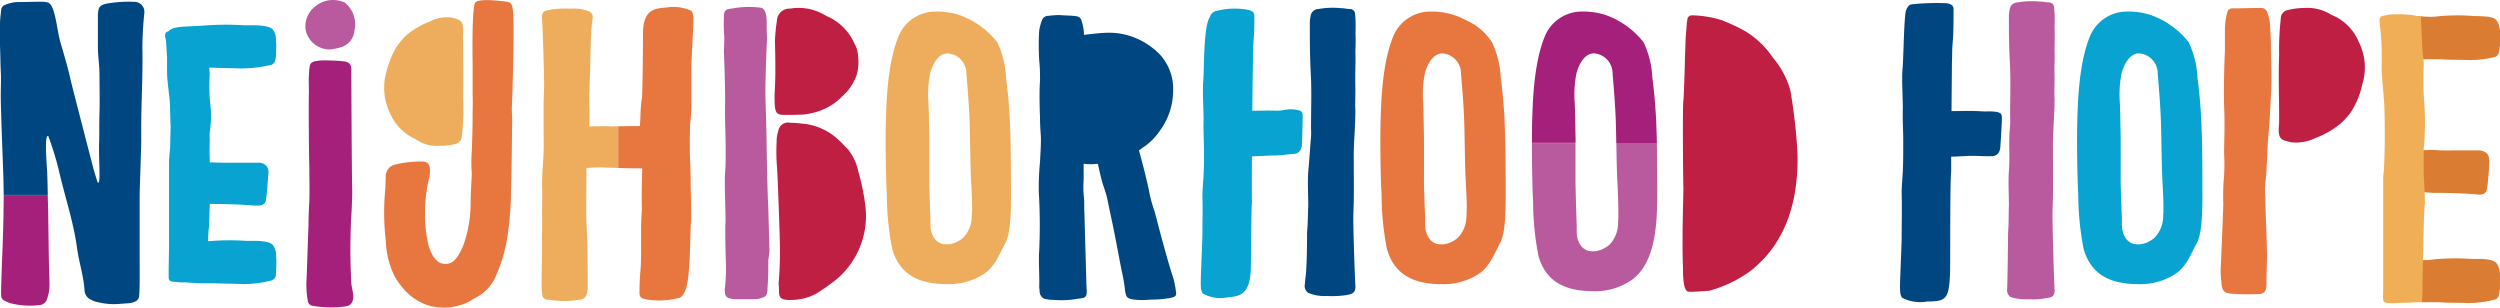
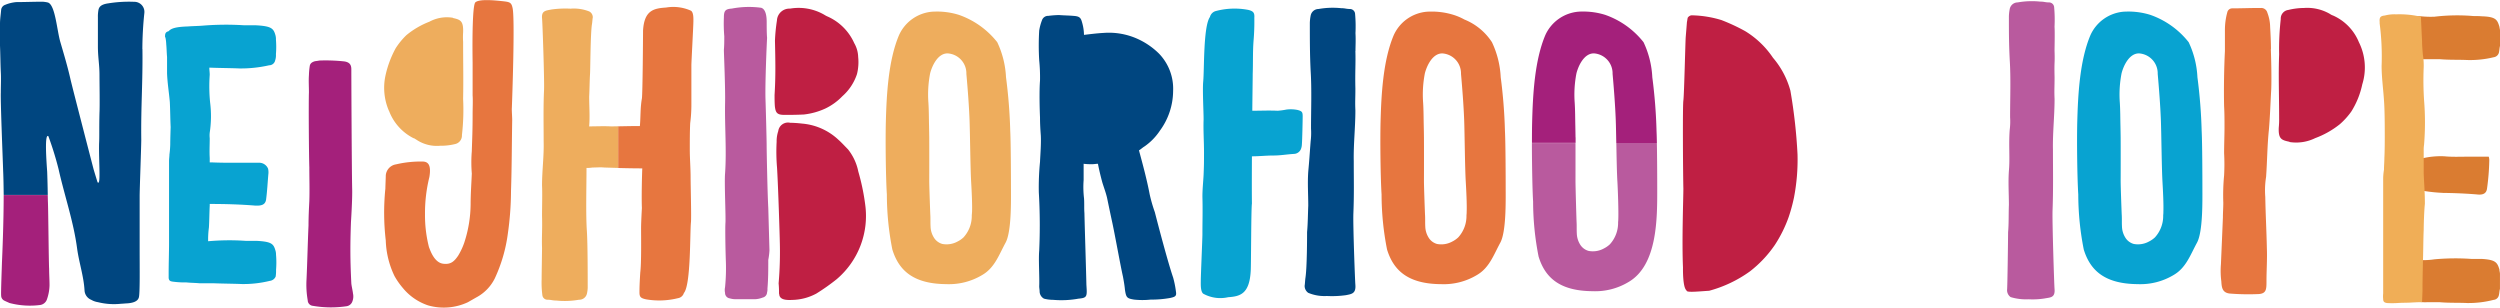
<svg xmlns="http://www.w3.org/2000/svg" width="228.415" height="28.104" viewBox="0 0 228.415 28.104">
  <g id="logo-2" transform="translate(-24.912 -28.426)">
-     <path id="Path_1" data-name="Path 1" d="M325.427,50.92c1.328,0,2.6.035,3.923.144.59.074.885-.108.932-.575a21.251,21.251,0,0,0,.2-2.479,1.082,1.082,0,0,0-.049-.395c-.1-.324-.343-.5-.833-.575h-1.864c-.738,0-1.471.036-2.208-.036a7.285,7.285,0,0,0-1.962.18,1.018,1.018,0,0,0-.932.791V48.3c.049.611.148,1.254.245,1.868.049.359.3.575.785.575a14.707,14.707,0,0,0,1.766.18" transform="translate(-78.135 -4.874)" fill="#da7c31" />
+     <path id="Path_1" data-name="Path 1" d="M325.427,50.92c1.328,0,2.6.035,3.923.144.59.074.885-.108.932-.575a21.251,21.251,0,0,0,.2-2.479,1.082,1.082,0,0,0-.049-.395h-1.864c-.738,0-1.471.036-2.208-.036a7.285,7.285,0,0,0-1.962.18,1.018,1.018,0,0,0-.932.791V48.3c.049.611.148,1.254.245,1.868.049.359.3.575.785.575a14.707,14.707,0,0,0,1.766.18" transform="translate(-78.135 -4.874)" fill="#da7c31" />
    <path id="Path_2" data-name="Path 2" d="M329.709,60.482h-.885a21.246,21.246,0,0,0-3.384.035,6.712,6.712,0,0,1-1.226.074c-1.423.074-1.717.323-1.717,1.328,0,.5.1,1.042.1,1.545.049.539.3.791,1.079.9a5.415,5.415,0,0,0,1.078.074h1.18c.885.074,1.668.035,2.5.074a9.145,9.145,0,0,0,2.4-.288.531.531,0,0,0,.49-.431c.049-.18.049-.4.1-.575V61.849c0-.144-.049-.252-.049-.4-.2-.647-.344-.9-1.668-.97" transform="translate(-78.1 -8.399)" fill="#da7c31" />
    <path id="Path_3" data-name="Path 3" d="M331.377,31.384c-.2-.683-.344-.934-1.668-.971-.3-.035-.59,0-.885-.035a17.709,17.709,0,0,0-3.383.074,8.46,8.46,0,0,1-1.238-.039c-1.423-.074-1.7.4-1.7,1.44,0,.5.1,1.006.1,1.509.049.575.3.827,1.079.9a5.474,5.474,0,0,0,1.078.074h1.18c.885.074,1.668.036,2.5.074a9.126,9.126,0,0,0,2.4-.252.572.572,0,0,0,.49-.431c.049-.215.049-.431.1-.611V31.743c0-.144-.049-.252-.049-.359" transform="translate(-78.1 -0.5)" fill="#da7c31" />
    <path id="Path_4" data-name="Path 4" d="M233.414,38.107c.074-.471.181-5.465.218-5.827.036-.434.074-.9.108-1.339.036-.148.036-.253.074-.4a.527.527,0,0,1,.325-.217,9.862,9.862,0,0,1,2.752.434,17.328,17.328,0,0,1,2.173,1.013A8.2,8.2,0,0,1,241.6,34.2a7.745,7.745,0,0,1,1.593,3.006,48.237,48.237,0,0,1,.651,5.814,18.15,18.15,0,0,1-.325,3.962,15.345,15.345,0,0,1-.471,1.738,11.868,11.868,0,0,1-1.267,2.571,10.61,10.61,0,0,1-2.281,2.426,11.467,11.467,0,0,1-3.73,1.774c-1.158.074-2.1.181-2.065-.036-.361-.254-.326-1.991-.326-2.1-.108-2.462.036-6.336.036-7.205-.036-1.412-.074-7.679,0-8.039" transform="translate(-54.7 -0.499)" fill="#bf1f43" />
    <path id="Path_5" data-name="Path 5" d="M277.881,33.156c.036,1.267-.036.731,0,2.36,0,.977-.036,1.158,0,1.991,0,1.557-.181,3.114-.148,4.634,0,1.844.036,3.693-.036,5.54-.036,1.159.148,6.771.181,7.169.074.833-.38.78-.923.885a6.933,6.933,0,0,1-1.44.074,4.882,4.882,0,0,1-1.648-.2.775.775,0,0,1-.326-.652c.036-.218.093-4.842.093-5.276.074-.8.039-1.7.074-2.49,0-1.013-.074-2.065,0-3.114.108-1.159-.032-2.335.074-3.747a6.057,6.057,0,0,0,.036-1.159c0-1.77.074-3.548-.036-5.286-.074-1.485-.074-2.485-.074-3.933a4,4,0,0,1,.074-.651.742.742,0,0,1,.724-.616,7.449,7.449,0,0,1,2.065-.074c.362,0,.471.074.8.074a.472.472,0,0,1,.471.434,12.9,12.9,0,0,1,.036,1.775c.036.615,0,1.825,0,2.261" transform="translate(-65.251 -0.038)" fill="#b95a9e" />
    <path id="Path_6" data-name="Path 6" d="M293.6,40.833a47.259,47.259,0,0,0-.389-4.971,8.4,8.4,0,0,0-.8-3.2,7.687,7.687,0,0,0-3.509-2.5,6.694,6.694,0,0,0-2.139-.3c-.093,0-.186.005-.278.01a3.658,3.658,0,0,0-3.053,2.154c-.977,2.322-1.134,5.437-1.2,7.929-.041,1.608-.01,5.015.093,6.623a26.028,26.028,0,0,0,.5,5.02c.625,2.05,2.073,3.149,4.942,3.167a5.885,5.885,0,0,0,3.281-.842c1.123-.655,1.51-1.817,2.126-2.95.545-1.007.491-3.857.491-4.964s-.01-4.052-.064-5.181m-3.5,7.376c0,.09-.01.18-.018.271a2.9,2.9,0,0,1-.757,2.022,2.3,2.3,0,0,1-.544.376,2.081,2.081,0,0,1-1.387.221,1.311,1.311,0,0,1-.777-.59,2.013,2.013,0,0,1-.3-1c-.022-.353,0-.693-.021-1.046-.015-.253-.1-2.576-.1-3.143v-.1c.006-.693.005-3.159,0-3.852q-.006-.516-.018-1.039c-.017-.707-.013-1.41-.057-2.117a10.14,10.14,0,0,1,.159-2.708c.191-.738.727-1.84,1.61-1.815a1.828,1.828,0,0,1,1.691,1.868c.114,1.274.239,2.894.288,4.173.05,1.308.074,4.391.148,5.7.041.693.114,2.089.08,2.786" transform="translate(-67.529 -0.379)" fill="#08a3d1" />
    <path id="Path_7" data-name="Path 7" d="M165.591,56.138a9.532,9.532,0,0,1-1.77.148,7.08,7.08,0,0,1-1.521,0c-.651-.108-.724-.181-.833-.9-.036-.4-.108-.8-.181-1.195-.254-1.123-.766-4.015-1.019-5.136q-.221-1.033-.434-2.065c-.109-.471-.29-.941-.434-1.412-.147-.543-.29-1.123-.4-1.7-.181,0-.326.036-.507.036a5.611,5.611,0,0,1-.8-.036v1.485a8.642,8.642,0,0,0,.036,1.665c.036.471,0,.906.036,1.34.036,1.593.147,4.968.181,6.564.074,1.086.074,1.195-.724,1.268a8.625,8.625,0,0,1-2.317.108,3.285,3.285,0,0,1-.833-.108.763.763,0,0,1-.4-.652c0-.148-.037-.326-.037-.471.037-.869-.074-2.441,0-3.273a51.735,51.735,0,0,0-.036-5.316,23.816,23.816,0,0,1,.109-2.788c.036-.8.108-1.593.074-2.39-.036-.507-.074-1.013-.074-1.665-.036-.833-.074-2.405,0-3.382a15.62,15.62,0,0,0-.074-1.844,22.686,22.686,0,0,1,0-2.716,4.6,4.6,0,0,1,.254-.941.59.59,0,0,1,.58-.4,8.875,8.875,0,0,1,.977-.074c.434.036.869.036,1.3.074.543.036.688.148.8.579a4.3,4.3,0,0,1,.181,1.159c.615-.074,1.194-.148,1.81-.181a6.376,6.376,0,0,1,3.078.543,6.712,6.712,0,0,1,1.955,1.339,4.608,4.608,0,0,1,1.3,3.417,6.176,6.176,0,0,1-1.2,3.623,5.372,5.372,0,0,1-1.412,1.449c-.181.108-.325.253-.507.362.362,1.339.724,2.679.978,4.018a13.693,13.693,0,0,0,.471,1.63c.362,1.412,1.2,4.593,1.671,5.969a8.777,8.777,0,0,1,.254,1.256c.074.434-.036.507-.544.616" transform="translate(-33.773 -0.487)" fill="#004680" />
    <path id="Path_8" data-name="Path 8" d="M191.162,33.336c.036,1.267-.036,1.81,0,3.439,0,.978-.036,1.159,0,1.991,0,1.557-.181,3.114-.148,4.635,0,1.844.037,2.974-.036,4.82-.036,1.159.148,6.048.181,6.449.074.833-.326.87-.87.978a9.258,9.258,0,0,1-1.737.074,3.827,3.827,0,0,1-1.7-.29.773.773,0,0,1-.326-.651c.036-.218.036-.471.074-.724.148-.978.148-3.734.148-4.169.074-.8.074-1.629.108-2.426,0-1.013-.074-2.065,0-3.114.109-1.158.109-1.344.218-2.756a6.117,6.117,0,0,0,.035-1.159c0-1.77.074-3.548-.035-5.286C187,33.663,187,32.215,187,30.767a3.99,3.99,0,0,1,.074-.652.738.738,0,0,1,.724-.615,7.449,7.449,0,0,1,2.065-.074c.362,0,.471.074.8.074a.473.473,0,0,1,.471.435,12.884,12.884,0,0,1,.036,1.774c.036.615,0,1.195,0,1.629" transform="translate(-42.414 -0.252)" fill="#004680" />
    <path id="Path_9" data-name="Path 9" d="M55.5,52.537a8.292,8.292,0,0,1,0,1.34,3.511,3.511,0,0,1-.036.615.659.659,0,0,1-.543.4,10.112,10.112,0,0,1-2.535.289c-.869-.036-1.738-.036-2.679-.074H48.474c-.4-.036-.8-.036-1.159-.074h-.326a8.726,8.726,0,0,1-.941-.074c-.254-.035-.326-.108-.362-.325V54.2c0-.942.036-1.844.036-2.788V43.956c0-.221.036-.434.036-.615a8.26,8.26,0,0,0,.074-.942c0-.507.036-1.556.036-1.556-.037-.76-.037-1.521-.074-2.281-.074-.869-.221-1.738-.254-2.643V34.435c-.036-.4-.036-.76-.074-1.159a3.577,3.577,0,0,0-.074-.616.133.133,0,0,1-.036-.108c0-.29.074-.4.326-.471.253-.29.76-.4,1.738-.434.471-.037.9-.037,1.376-.074a25.978,25.978,0,0,1,3.762-.036h1.05c1.485.074,1.665.289,1.844.941a1.361,1.361,0,0,1,.036.362,8.283,8.283,0,0,1,0,1.339,1.505,1.505,0,0,1-.074.58.556.556,0,0,1-.543.434,11.575,11.575,0,0,1-2.716.289c-.906-.036-1.811-.036-2.752-.074,0,.221.036.434.036.652a14.892,14.892,0,0,0,.036,2.534,10,10,0,0,1-.036,2.752,2.369,2.369,0,0,0,0,.507c0,.615-.036,1.195,0,1.811v.4h.148c.76.036,1.521.036,2.317.036H53.9a.875.875,0,0,1,.87.543,1.515,1.515,0,0,1,.035.4c-.074.8-.108,1.593-.217,2.426-.074.434-.362.58-1.014.543-1.339-.108-2.715-.148-4.057-.148H49.44v.148c-.036.688-.036,1.34-.074,1.991a8.9,8.9,0,0,0-.074.978v.289a21.81,21.81,0,0,1,3.439-.035h.991c1.412.074,1.556.289,1.738.941a1.356,1.356,0,0,1,.036.361" transform="translate(-5.365 -0.803)" fill="#08a3d1" />
-     <path id="Path_10" data-name="Path 10" d="M67.228,31.169a1.726,1.726,0,0,1-1.086,1.521,4.368,4.368,0,0,1-1.194.254,2.25,2.25,0,0,1-2.173-1.738,2.286,2.286,0,0,1,.8-2.139,2.54,2.54,0,0,1,2.607-.468.312.312,0,0,1,.217.109,2.524,2.524,0,0,1,.833,2.461" transform="translate(-9.929)" fill="#b95a9e" />
    <path id="Path_11" data-name="Path 11" d="M84.162,38.34c0,.362.036.724.036,1.086-.036,2.139-.036,4.308-.108,6.445a28.475,28.475,0,0,1-.29,3.909,13.929,13.929,0,0,1-1.195,4.091,3.946,3.946,0,0,1-1.7,1.738l-.76.434a5.2,5.2,0,0,1-3.621.29,5.058,5.058,0,0,1-2.317-1.593,6.744,6.744,0,0,1-.76-1.086,8.035,8.035,0,0,1-.8-3.259,21.856,21.856,0,0,1-.036-4.743c0-.181.036-.977.036-1.158a1.106,1.106,0,0,1,.942-1.05,9.778,9.778,0,0,1,2.5-.254c.434.037.724.326.543,1.412a13.65,13.65,0,0,0-.4,3.4,11.772,11.772,0,0,0,.362,3.006c.108.254.471,1.448,1.339,1.52.652.074.978-.217,1.34-.76a6.189,6.189,0,0,0,.543-1.159A11.532,11.532,0,0,0,80.4,47.1c0-.977.074-1.955.108-2.824a12.469,12.469,0,0,1,0-2.028c.036-1.159.074-1.918.074-3.331,0-.652.036-1.3,0-1.775v-3c-.036-2.39,0-5.286.253-5.5.362-.326,1.775-.181,2.462-.108s.833.108.942.652c.217,1.05-.036,8.219-.074,9.16" transform="translate(-12.489 -0.002)" fill="#e7763f" />
    <path id="Path_12" data-name="Path 12" d="M98.343,40.254c-.688-.036-1.339,0-2.028,0a.035.035,0,0,0,.036-.036c.074-.869,0-1.775,0-2.68.036-.688.036-1.376.074-2.028.036-.4.036-3.762.181-4.6.036-.221.036-.4.074-.615a.6.6,0,0,0-.326-.544,3.809,3.809,0,0,0-1.7-.253,9.265,9.265,0,0,0-1.738.074c-.544.108-.941.108-.87.833.037.326.218,5.5.181,6.515-.074,1.556-.036,3.149-.036,4.706.036,1.34-.148,2.68-.148,4.019.037.724,0,1.949,0,2.781.037,1.376-.036,1.844,0,2.933,0,.4-.036,2.344-.036,2.851a8.736,8.736,0,0,0,.074,1.52.475.475,0,0,0,.471.362c.326,0,.434.074.8.074a7.477,7.477,0,0,0,2.065-.074.718.718,0,0,0,.724-.543,2.8,2.8,0,0,0,.074-.544c0-1.231,0-3.936-.074-5.168-.108-1.521-.036-4.12-.036-5.641v-.148a2.743,2.743,0,0,0,.543-.036c.362,0,.724-.036,1.086,0l1.277.037V40.245c-.221,0-.443.01-.664.01" transform="translate(-17.607 -0.28)" fill="#eead5d" />
    <path id="Path_13" data-name="Path 13" d="M118.636,47.617l.109,3.909a6.4,6.4,0,0,1-.109.874c0,.869,0,1.738-.074,2.607a1.116,1.116,0,0,1-.036.362.507.507,0,0,1-.4.471,2.12,2.12,0,0,1-.652.148h-1.918a1.826,1.826,0,0,1-.435-.074.5.5,0,0,1-.434-.507,1.2,1.2,0,0,1,0-.507,17.479,17.479,0,0,0,.074-2.39c-.036-.941-.074-3.009-.036-3.517.036-.615-.108-3.621-.036-4.489.148-2.1-.036-4.236,0-6.372.036-1.412-.108-4.564-.108-4.926.036-.4.036-.833.036-1.231a13.959,13.959,0,0,1-.036-1.738c0-.615.148-.76.724-.8a8.288,8.288,0,0,1,2.679-.074c.507.148.507,1.05.507,1.339,0,.362,0,1.013.036,1.412-.036.652-.181,3.983-.148,5.506.035,1.014.108,3.835.108,4.273,0,.507.074,4.417.148,5.72" transform="translate(-23.53 -0.227)" fill="#b95a9e" />
    <path id="Path_14" data-name="Path 14" d="M304.585,33.178c.036,1.013.074,2.655.036,3.672-.074,1.267-.108,2.5-.217,3.729-.148,1.412-.148,2.824-.254,4.273a7.677,7.677,0,0,0-.074,1.82c.036,1.844.108,2.938.147,4.748.036.977-.036,1.955-.036,2.933,0,.724,0,1.123-.651,1.195a20.725,20.725,0,0,1-2.607-.036c-.8-.036-.833-.579-.869-1.123a7.423,7.423,0,0,1-.036-1.557c.036-.833.148-3.444.181-4.278,0-.434.036-.9.036-1.339a19.066,19.066,0,0,1,.074-2.508,18.976,18.976,0,0,0,0-2.028c0-.8.036-1.593.036-2.39,0-.615,0-1.267-.036-1.882-.036-1.7,0-3.565.074-5.049V31.44a6.11,6.11,0,0,1,.217-1.629.459.459,0,0,1,.434-.362c.833,0,1.666-.036,2.5-.036h.148a.577.577,0,0,1,.579.434,3.784,3.784,0,0,1,.254,1.3c.036.651.074,1.339.074,2.028" transform="translate(-72.195 -0.259)" fill="#e7763f" />
    <path id="Path_15" data-name="Path 15" d="M146.01,40.833a47.263,47.263,0,0,0-.389-4.971,8.4,8.4,0,0,0-.8-3.2,7.687,7.687,0,0,0-3.509-2.5,6.694,6.694,0,0,0-2.139-.3c-.093,0-.186.005-.279.01a3.658,3.658,0,0,0-3.052,2.154c-.977,2.322-1.134,5.437-1.2,7.929-.041,1.608-.01,5.015.093,6.623a25.97,25.97,0,0,0,.5,5.02c.625,2.05,2.073,3.149,4.942,3.167a5.886,5.886,0,0,0,3.281-.842c1.123-.655,1.51-1.817,2.126-2.95.546-1.007.491-3.857.49-4.964s-.01-4.052-.063-5.181m-3.5,7.376c0,.09-.01.18-.018.271a2.9,2.9,0,0,1-.757,2.022,2.3,2.3,0,0,1-.544.376,2.081,2.081,0,0,1-1.387.221,1.312,1.312,0,0,1-.777-.59,2.013,2.013,0,0,1-.3-1c-.023-.353,0-.693-.021-1.046-.014-.253-.1-2.576-.1-3.143v-.1c.005-.693.005-3.159,0-3.852q-.007-.516-.018-1.039c-.017-.707-.013-1.41-.057-2.117a10.14,10.14,0,0,1,.158-2.708c.192-.738.728-1.84,1.611-1.815A1.828,1.828,0,0,1,142,35.559c.115,1.274.24,2.894.288,4.173.05,1.308.074,4.391.148,5.7.041.693.114,2.089.08,2.786" transform="translate(-28.794 -0.379)" fill="#eead5d" />
    <path id="Path_16" data-name="Path 16" d="M207.292,40.833a47.259,47.259,0,0,0-.389-4.971,8.377,8.377,0,0,0-.8-3.2,5.406,5.406,0,0,0-2.517-2.073,5.351,5.351,0,0,0-.991-.425,6.694,6.694,0,0,0-2.139-.3c-.093,0-.185.005-.278.01a3.658,3.658,0,0,0-3.053,2.154c-.977,2.322-1.134,5.437-1.2,7.929-.041,1.608-.01,5.015.093,6.623a26.029,26.029,0,0,0,.5,5.02c.626,2.05,2.073,3.149,4.942,3.167a5.883,5.883,0,0,0,3.281-.842c1.123-.655,1.51-1.817,2.126-2.95.546-1.007.49-3.857.49-4.964s-.01-4.052-.064-5.181m-3.5,7.376c0,.09-.01.18-.018.271a2.9,2.9,0,0,1-.757,2.022,2.312,2.312,0,0,1-.543.376,2.082,2.082,0,0,1-1.387.221,1.312,1.312,0,0,1-.777-.59,2.02,2.02,0,0,1-.3-1c-.022-.353,0-.693-.021-1.046-.015-.253-.1-2.576-.1-3.143v-.1c.006-.693.005-3.159,0-3.852q-.005-.516-.018-1.039c-.016-.707-.013-1.41-.056-2.117a10.11,10.11,0,0,1,.158-2.708c.191-.738.727-1.84,1.61-1.815a1.828,1.828,0,0,1,1.691,1.868c.114,1.274.239,2.894.288,4.173.049,1.308.069,4.391.148,5.7.041.693.114,2.089.08,2.786" transform="translate(-44.877 -0.379)" fill="#e7763f" />
    <path id="Path_17" data-name="Path 17" d="M218.667,41.363q-.007-.516-.018-1.039c-.017-.707-.013-1.41-.057-2.117a10.142,10.142,0,0,1,.16-2.71c.191-.738.726-1.84,1.61-1.815a1.828,1.828,0,0,1,1.69,1.868c.115,1.274.24,2.894.288,4.173.02.516.035,1.3.05,2.146H226.1c-.008-.413-.018-.775-.03-1.038a47.259,47.259,0,0,0-.389-4.971,8.4,8.4,0,0,0-.8-3.2,7.687,7.687,0,0,0-3.509-2.5,6.694,6.694,0,0,0-2.139-.3c-.093,0-.186,0-.279.01a3.658,3.658,0,0,0-3.052,2.154c-.977,2.322-1.134,5.437-1.2,7.929-.013.5-.018,1.17-.017,1.907h3.989v-.508" transform="translate(-49.805 -0.378)" fill="#a4207b" />
    <path id="Path_18" data-name="Path 18" d="M67.115,57.174a1.226,1.226,0,0,1-.037.724.664.664,0,0,1-.543.471,9.767,9.767,0,0,1-3.077-.036.516.516,0,0,1-.471-.507,8.2,8.2,0,0,1-.108-1.918c.074-1.629.108-3.295.181-4.924,0-.76.037-1.485.074-2.209.036-1.05,0-2.065,0-3.113-.036-1.05-.074-5.721-.036-6.843,0-.544-.037-1.05,0-1.557a6.474,6.474,0,0,1,.074-.833c.036-.254.217-.362.434-.434.148-.037.29-.037.434-.074A15.936,15.936,0,0,1,66.321,36c.507.074.651.325.651.724,0,1.159.036,8.834.074,10.862.035.977-.109,3.077-.109,3.113-.074,2.065-.074,3.475.036,5.612.036.29.108.58.148.869" transform="translate(-9.96 -1.964)" fill="#a4207b" />
    <path id="Path_19" data-name="Path 19" d="M72.938,39.117a5.283,5.283,0,0,1-.326-3.186,9.335,9.335,0,0,1,.941-2.537,6.658,6.658,0,0,1,.978-1.195,7.621,7.621,0,0,1,2.1-1.228,3.355,3.355,0,0,1,2.139-.362.129.129,0,0,0,.074.036c.652.148.906.289.87,1.3a6.833,6.833,0,0,0,0,.869c0,2.1.036,3.331,0,5.214a19.956,19.956,0,0,1-.108,3.295.8.8,0,0,1-.652.833,5.4,5.4,0,0,1-1.34.148,3.35,3.35,0,0,1-2.208-.58c-.074-.036-.148-.108-.218-.108a4.622,4.622,0,0,1-2.244-2.5" transform="translate(-12.489 -0.561)" fill="#eead5d" />
    <path id="Path_20" data-name="Path 20" d="M120.9,38.486c-.036-.362-.036-.76-.036-1.123.109-1.77.074-3.188.036-4.962a15.97,15.97,0,0,1,.181-1.844,1.14,1.14,0,0,1,1.195-1.086,4.68,4.68,0,0,1,2.969.471c.148.074.29.181.471.254a4.8,4.8,0,0,1,2.426,2.426,2.685,2.685,0,0,1,.361,1.267,4.534,4.534,0,0,1-.108,1.559,4.634,4.634,0,0,1-1.339,2.028A5.355,5.355,0,0,1,125.5,38.6a6.32,6.32,0,0,1-1.955.544c-.688.036-1.339.036-1.77.036-.616,0-.8-.148-.87-.688" transform="translate(-25.183 -0.257)" fill="#bf1f43" />
    <path id="Path_21" data-name="Path 21" d="M129.2,51.1a7.579,7.579,0,0,1-2.623,6.833,19.105,19.105,0,0,1-1.844,1.3,4.833,4.833,0,0,1-2.213.579c-.687.036-1.05-.074-1.158-.4,0-.074-.036-.148-.036-.218a8.726,8.726,0,0,0-.037-.9,33.057,33.057,0,0,0,.108-3.842c0-.254-.148-5.105-.253-6.735a17.13,17.13,0,0,1-.036-2.353,2.916,2.916,0,0,1,.148-.978.9.9,0,0,1,1.086-.76,10.748,10.748,0,0,1,1.086.074,5.513,5.513,0,0,1,3.331,1.485c.29.253.579.579.869.869a4.742,4.742,0,0,1,.942,2.029A19.953,19.953,0,0,1,129.2,51.1" transform="translate(-25.238 -3.983)" fill="#bf1f43" />
    <path id="Path_22" data-name="Path 22" d="M108.363,30.68c0-.29.036-.87-.218-1.05a3.961,3.961,0,0,0-2.281-.29c-1.123.074-1.991.254-2.1,2.1,0,.29-.035,5.864-.108,6.226-.148.833-.108,1.665-.181,2.5-.676,0-1.328.016-1.981.027V44c.733.02,1.466.035,2.2.035-.036.833-.074,2.745-.036,3.614,0,.036-.074,1.267-.074,1.883,0,.833.036,3.141-.074,4.009-.036.579-.074,1.195-.074,1.81,0,.434.108.544.615.652a7.09,7.09,0,0,0,2.9-.108.67.67,0,0,0,.543-.471c.651-.761.543-5.532.651-6.508.037-.652-.036-3.393-.036-4.048,0-.87-.074-1.7-.074-2.571,0-.8,0-1.593.036-2.39a13.031,13.031,0,0,0,.109-1.7V34.624c0-.326.181-3.582.181-3.944" transform="translate(-20.099 -0.225)" fill="#e7763f" />
    <path id="Path_23" data-name="Path 23" d="M182.97,39.324c0,.4-.036,2.139-.074,2.607a1.26,1.26,0,0,1-.074.362.711.711,0,0,1-.615.471c-.652.037-1.267.148-1.883.148-.687,0-1.339.074-1.991.074,0,.471-.018,2.722,0,4.325-.074.434-.074,5.761-.108,6.122-.108,2.139-.977,2.354-2.065,2.426a3.217,3.217,0,0,1-2.281-.325c-.253-.218-.217-.869-.217-1.195,0-.471.148-3.835.148-4.2,0-1.412.036-2.065,0-3.481,0-.651.074-1.339.108-1.991.037-.906.037-1.128.037-2.069,0-.978-.074-1.991-.037-2.969,0-.76-.108-2.715-.036-3.475.108-1.123,0-5.032.616-5.9a.751.751,0,0,1,.543-.543,6.676,6.676,0,0,1,2.933-.108c.47.108.615.253.579.724a20.744,20.744,0,0,1-.074,2.139c-.074,1.013-.037,1.991-.074,3,0,.4-.037,2.885-.037,3.356.76,0,1.557-.037,2.317,0a6.023,6.023,0,0,0,.8-.108,3.147,3.147,0,0,1,1.014.036c.4.108.471.181.471.579" transform="translate(-39.038 -0.278)" fill="#08a3d1" />
-     <path id="Path_24" data-name="Path 24" d="M269.588,39.323c0,.4-.106,2.16-.143,2.63a1.282,1.282,0,0,1-.074.362.713.713,0,0,1-.616.471c-.651.037-1.2-.024-1.811-.024-.688,0-1.339.074-1.991.074,0,.471.016,1.254-.019,1.688-.091,1.123-.054,8.758-.089,9.12-.108,2.139-.327,2.426-2.065,2.426a3.63,3.63,0,0,1-2.281-.325c-.254-.218-.217-.869-.217-1.195,0-.471.148-3.835.148-4.2,0-1.412.037-2.787,0-4.2,0-.652.074-1.339.109-1.991.036-.9.036-1.844.036-2.788,0-.978-.074-1.991-.036-2.969,0-.76-.109-2.716-.036-3.476.108-1.122.113-4.22.3-5.372.108-.29.221-.558.51-.631a21.51,21.51,0,0,1,3.278-.1c.471.109.616.254.579.724,0,.724,0,2.08-.074,2.767-.074,1.014-.036.912-.074,1.926,0,.4-.036,3.964-.036,4.435.76,0,1.557-.036,2.317,0,.253,0,.361.028.8.036a5.236,5.236,0,0,1,1.013.036c.4.108.471.181.471.58" transform="translate(-61.771 -0.098)" fill="#004680" />
    <path id="Path_25" data-name="Path 25" d="M314.837,36.34a7.629,7.629,0,0,1-1.014,2.534,6.711,6.711,0,0,1-1.05,1.159,8.118,8.118,0,0,1-2.245,1.267,3.94,3.94,0,0,1-2.317.362c-.035,0-.035-.036-.074-.036-.725-.148-.978-.29-.942-1.267a7.593,7.593,0,0,0,.036-.906c0-2.065-.074-3.926,0-5.808a24.307,24.307,0,0,1,.148-3.222.794.794,0,0,1,.688-.833,6.354,6.354,0,0,1,1.449-.181,4.118,4.118,0,0,1,2.354.544,1.076,1.076,0,0,0,.29.148,4.537,4.537,0,0,1,2.354,2.426,5.172,5.172,0,0,1,.326,3.818" transform="translate(-74.083 -0.255)" fill="#bf1f43" />
    <path id="Path_26" data-name="Path 26" d="M37.919,32.957a32.682,32.682,0,0,1,.18-3.27.923.923,0,0,0-.934-1.041,11.813,11.813,0,0,0-2.371.143c-.754.108-.862.4-.9.683a3.206,3.206,0,0,0-.037.575V32.7c0,1.042.144,1.653.144,2.622,0,.719.037,2.767,0,3.485-.036,1.475,0,2.156-.036,2.8-.035,1.76.18,3.916-.143,3.52-.144-.467-.252-.826-.36-1.185-.288-1.114-1.94-7.474-2.12-8.261-.252-1.114-.575-2.191-.9-3.306-.324-1.041-.468-3.448-1.15-3.664a2.806,2.806,0,0,0-.5-.074c-.791,0-1.581.035-2.371.035a3.393,3.393,0,0,0-1.042.252.547.547,0,0,0-.359.431c-.036.431-.108.861-.108,1.293v2.012c.035.791.035,1.617.074,2.407.036.611,0,1.222,0,1.869-.036.826.18,6.035.215,7.185.034.644.049,2.18.049,2.172h4.027s-.018-1.189-.053-2.1c-.074-1.078-.252-3.556.108-3.268a29.364,29.364,0,0,1,.934,3.02c.539,2.408,1.366,4.779,1.689,7.222.179,1.328.611,2.55.683,3.88a.979.979,0,0,0,.611.827,1.758,1.758,0,0,0,.611.215,6.027,6.027,0,0,0,2.12.144c.108,0,.468-.036.575-.036.431-.035.934-.143,1.042-.538.108-.323.074-2.8.074-4.239V46.358c0-.539.148-4.527.148-5.1-.037-3.126.144-5.174.107-8.3" transform="translate(0 -0.055)" fill="#004680" />
    <path id="Path_27" data-name="Path 27" d="M323.752,42.091a25.1,25.1,0,0,0,0-4.024,28.024,28.024,0,0,1-.036-3.018,6.021,6.021,0,0,0-.074-1.15c-.036-.431-.074-.827-.074-1.254-.036-.611-.108-2.267-.108-2.267a2.588,2.588,0,0,1-.359-.033,8.461,8.461,0,0,0-1.9-.144,3.412,3.412,0,0,0-1.042.108c-.4.036-.5.179-.467.575v.144a23.416,23.416,0,0,1,.179,3.88c0,1.042.148,2.084.215,3.125.074.9.074,2.552.074,3.45,0,0,0,1.222-.036,1.833,0,.359-.036.718-.036,1.078a5.435,5.435,0,0,0-.074.755v10.56a2.329,2.329,0,0,0,0,.5c0,.252.108.331.36.369a8.027,8.027,0,0,0,.933,0c.467-.035.823-.018,1.291-.046.671-.039.966-.036.966-.036s.043-.859.043-1.075c0-1.185.036-2.153.036-2.548.035-.755.035-2.176.074-2.966,0-.4.036-1.745.108-2.392,0-1.042-.074-1.939-.108-2.729V42.664a3.071,3.071,0,0,1,.036-.574" transform="translate(-77.361 -0.464)" fill="#f0ae57" />
    <path id="Path_28" data-name="Path 28" d="M226.1,46.142h-3.707c.024,1.308.05,2.758.1,3.551.041.693.114,2.721.08,3.416,0,.091-.01.181-.018.271a2.9,2.9,0,0,1-.757,2.022,2.323,2.323,0,0,1-.544.376A2.082,2.082,0,0,1,219.86,56a1.317,1.317,0,0,1-.777-.59,2.021,2.021,0,0,1-.3-1c-.022-.353,0-.693-.021-1.046-.014-.253-.1-3.208-.1-3.774v-.1c0-.572.005-2.351,0-3.344H214.68c0,1.641.039,4.239.11,5.347a26.029,26.029,0,0,0,.5,5.02c.625,2.05,2.073,3.149,4.942,3.167a5.886,5.886,0,0,0,3.281-.842c2.669-1.558,2.617-5.9,2.617-8.55,0-.861-.007-2.784-.033-4.143" transform="translate(-49.804 -4.649)" fill="#b95a9e" />
    <path id="Path_29" data-name="Path 29" d="M25.126,58.714c0,.144-.108,2.91-.074,3.053a.516.516,0,0,0,.288.468c.143.074.323.144.467.215a7.3,7.3,0,0,0,2.838.18.774.774,0,0,0,.575-.468,4.147,4.147,0,0,0,.252-1.328c0-.5-.037-1.006-.037-1.509-.035-.539-.074-5.174-.107-6.036-.009-.233-.013-.466-.018-.7H25.283c0,2.574-.128,5.52-.156,6.125" transform="translate(-0.035 -6.342)" fill="#a4207b" />
  </g>
</svg>